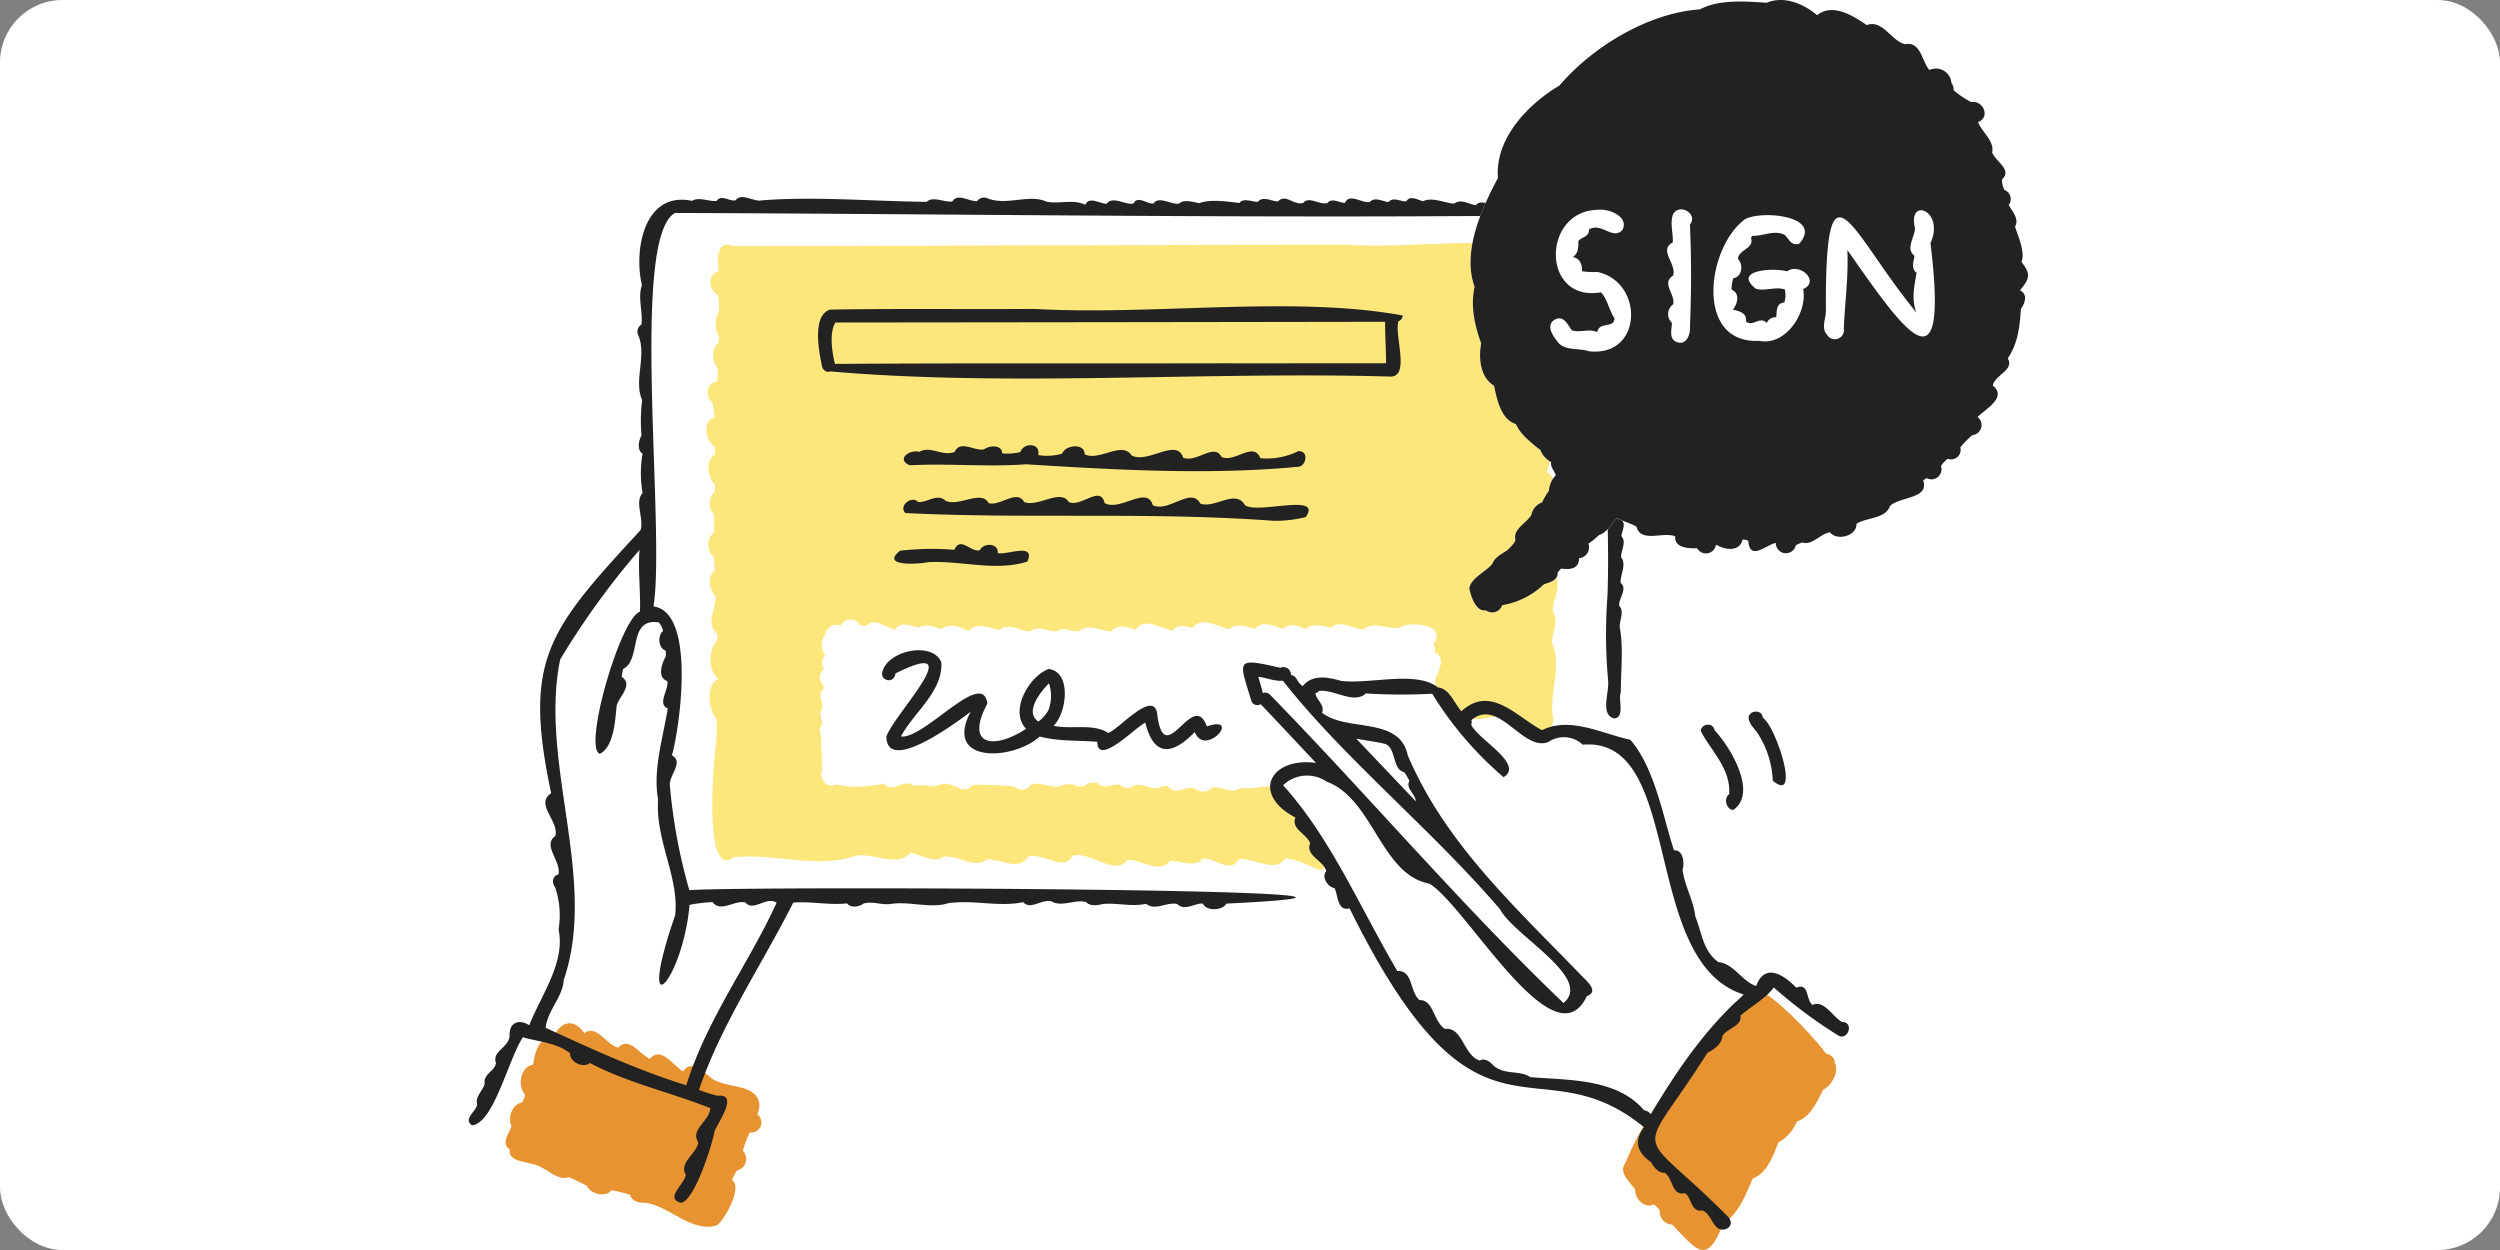
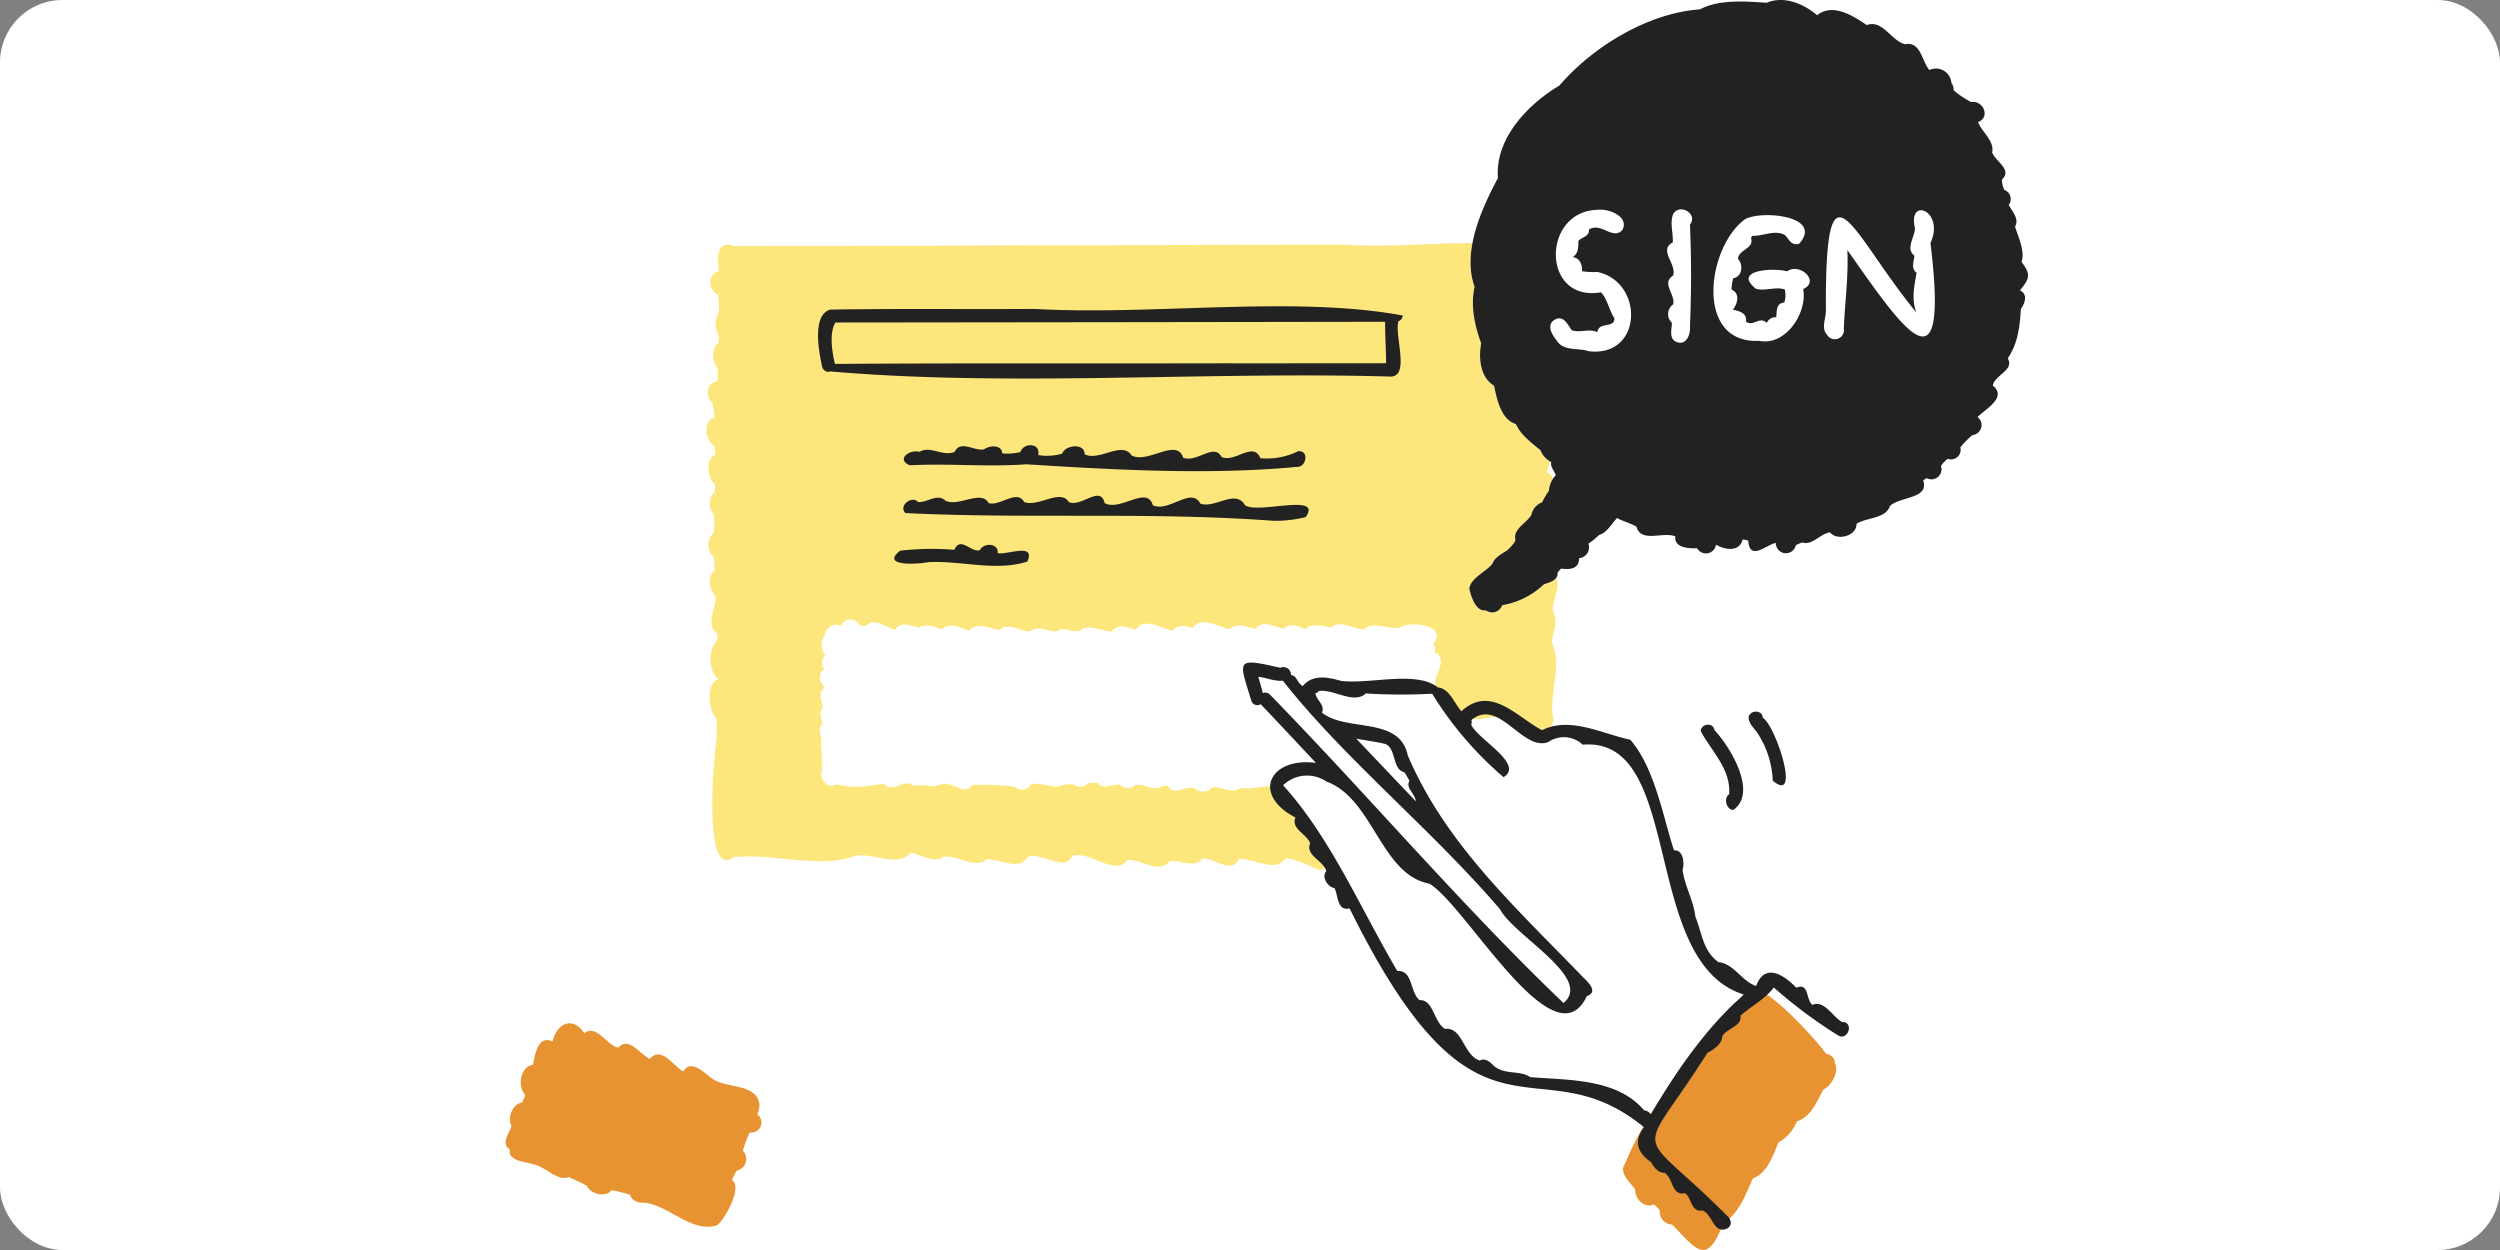
<svg xmlns="http://www.w3.org/2000/svg" width="400" height="200" viewBox="0 0 400 200">
  <rect x="0" y="0" width="400" height="200" fill="#808080" stroke="none" />
  <g id="グループ_22780" data-name="グループ 22780" transform="translate(-1308 -2643.999)">
    <rect id="長方形_886" data-name="長方形 886" width="400" height="200" rx="10" transform="translate(1308 2644)" fill="#fff" />
    <g id="グループ_22773" data-name="グループ 22773" transform="translate(1383 2644)">
      <g id="グループ_22774" data-name="グループ 22774">
        <path id="パス_42692" data-name="パス 42692" d="M300.5,187.329c3.9-2.766-.427-10.006-3.031-12.773-.184-1.273-2.083-1.079-2.212.13,1.632,3.152,4.836,6.005,4.574,10.108-.95.608-.487,2.526.669,2.535" transform="translate(-98.153 -57.739)" fill="#fff" />
        <path id="パス_42693" data-name="パス 42693" d="M310.616,181.6c4.6,3.888.467-8.826-1.586-10.043-.032-1.371-2.265-1.306-2.276.042.108,1.122,1.2,1.844,1.694,2.826a14.986,14.986,0,0,1,2.169,7.174" transform="translate(-101.975 -56.698)" fill="#fff" />
        <path id="パス_42694" data-name="パス 42694" d="M220.775,180.612a1.015,1.015,0,0,0-1.07-1.4c-1.44-.812-2.871-3.591-4.694-2.719-1.074-.788-.505-3.636-2.589-2.751-2.1-2.178-5.074-3.989-6.427-.265-2.308-.785-3.578-3.6-6.028-3.828-2.493-1.781-2.62-4.65-3.69-7.26-.315-2.71-1.688-4.806-2.051-7.487.335-1.036.13-3.28-1.359-3.129-1.712-5.058-3.023-13.134-7-17.7-.463-.1-.933-.222-1.405-.351a18.629,18.629,0,0,0-.632-3.242c.951-.669.12-2.911.516-3.977,0-3.437.442-7.244-.172-10.454-.055-1.089.787-2.525-.087-3.409-.119-1.219,1.413-2.719.226-3.668-.075-1.316,1-2.989.075-4.1-.021-1.067.917-2.47.054-3.365.062-.838.92-2.164-.184-2.719-.032-1.3,1.511-3.236.1-4.122-.054-1,.852-2.491-.334-3.107.511-2.913-.024-5.528.1-8.458a1.058,1.058,0,0,0-.136-1.61c.054-1.184.985-2.572-.069-3.377-.033-1.068.939-2.5.065-3.377.011-.907.9-2.212-.2-2.816-.13-1.122,1.338-2.546.043-3.345-.134-1.1.933-2.329.022-3.194.1-1.332.728-2.62.053-3.776.2-.731.668-1.692-.118-2.254-.1-1.263.723-2.989-.108-4.111.92-9.284-9.809-6.974-15.848-7.114-.658-.141-1.316-.27-1.769.27-.669-.065-1.511-.658-2.1-.054-.876.063-2.16-.683-2.794.2-1.294-.172-2.308-1.077-3.517-.248-1.522-.125-3.477-1.089-4.921-.4-.862-.151-2.071-1.035-2.718.043-.922.034-2.1-.788-2.837.108-.939-.119-2.212-.885-2.978-.021-1.222.267-3.276-1.489-3.981.151-.917-.011-2.093-.885-2.816.021-1.25.347-2.97-1.15-3.839-.035-1.477.521-2.873-1.557-4.039-.228-1.031.016-2.437-.939-3.225.065-.951.049-2.244-.706-2.967.184-2.021-.225-4.65-.65-6.413.035-1.107-.193-2.445-.678-3.276.083-1.175.166-3.26-1.272-4.046-.043.011,0,.021.011.032.011-1.1.152-2.511-1.367-3.268.011-1.294.268-3.3-1.288-4.283.032-1.087,0-2.767-1.246-3.409.162-1.975-.959-4.15-.067-6.206-.5-2.774-1.278-6.331.7-9.44-.529a1.359,1.359,0,0,0-1.661.443c-1.232.116-3.115-1.351-3.959.053-1.255.2-3.095-.913-4.111.065-8.954-.106-17.97-.893-26.4-.236-1.272.3-3.244-1.323-4.186.011a2.816,2.816,0,0,1-1.2-.194c-.68-.2-1.359-.41-1.823.27-1.25.142-2.788-.7-3.927-.011C28,46.238,26.388,55.86,27.721,61.359c-.708,1.832.154,4.243-.076,6.279a1.335,1.335,0,0,0-.517,1.715c1.4,3.219-.77,7.265.626,10.368a26.1,26.1,0,0,0-.1,5.664c-.465.8-.766,2.33.161,2.913a18.418,18.418,0,0,0,.011,6.311c-1.322,1.4.23,4.026-.321,5.913C12.667,116.59,8.668,121.261,13.2,142.638c-2.651,1.734,1.266,4.4.68,6.818-2.18,1.5,1,4.066.475,6.193-.971.13-1.079,1.359-.529,2.017a13.9,13.9,0,0,1,.561,6.743c1.089,5.306-2.69,10.331-4.7,15.347-1.61-1.08-3.224-.441-3.136,1.629-.075,1.966-2.873,2.469-2.18,4.434-.224,1.33-2.043,1.684-1.812,3.312-.3,1.1-1.607,2.126-1.187,3.3-.221,1.147-1.965,2.1-1.074,3.1a1.232,1.232,0,0,0,.64,1.043c1.666.839,3.375,1.585,5.073,2.358a1.409,1.409,0,0,0,.569.7c-.31,1.877,2.418,1.91,3.841,2.373,1.78.313,3.808,2.773,5.6,2.039,1.055.445,1.8.82,2.9,1.391.615,1.338,2.988,1.931,3.948.691a25.434,25.434,0,0,1,2.957.744c.237,1,1.456,1.359,2.384,1.262,3.877.482,7.393,4.806,11.425,3.658,1.13-.547,4.316-6.194,2.492-7.24a9.1,9.1,0,0,1,.777-1.553,1.913,1.913,0,0,0,.96-3.2,20.124,20.124,0,0,1,1.111-2.913,1.6,1.6,0,0,0,1.208-2.87,4.6,4.6,0,0,0,.342-1.638c-.516-3.6-5.786-2.3-7.991-4.436-.2-.155-.435-.34-.675-.527,3.628-9.339,9.6-18.383,14.076-27.293,2.871-.239,5.592.437,8.61.123.594.8,1.979.544,2.643.023,1.574-.429,2.933.332,4.52.043,3.043-.4,6.258.8,9.041-.1,4.274-.566,7.9.646,11.984-.156,1.168,1.331,2.988-.6,4.574-.118,1.532.938,3.671-.354,5.459.087.744.744,1.748.527,2.773.312,2.338-.2,4.418.485,6.861-.023,1.419,1.188,3.321-.348,4.973.034,1.18,1.208,2.851-.2,4.11-.065.5,1.242,3.169,1.134,3.744,0l1.132-.057a1.314,1.314,0,0,0,.72.241l16.812.47a1.335,1.335,0,0,0,1.051.1c20.771,42.073,29.691,20.955,47.014,34.936a49.95,49.95,0,0,0-2.917,5.879c-1.119,1.543.856,3,1.618,4.229-.1,1.481,1.554,3.041,3,2.32a8.647,8.647,0,0,1,.928.949,2.047,2.047,0,0,0,1.963,2.276c3.711,3.771,5.34,6.5,7.8.756a1.222,1.222,0,0,0,.238.055c.907,0,1.759-.732,1.091-1.853,1.826-1.623,2.791-4.156,3.793-6.327,2.342-.906,3.215-3.636,4.089-5.761a6.871,6.871,0,0,0,2.967-3.366c2.211-.744,3.215-3.172,4.207-5.092,1.194-.557,2.382-2.509,1.963-3.873a12.072,12.072,0,0,0,2.157-4.7,1.586,1.586,0,0,0-.084-.864" transform="translate(-0.016 -15.707)" fill="#fff" />
        <path id="パス_42695" data-name="パス 42695" d="M49.449,258.209c-.515-3.6-5.786-2.3-7.99-4.436-1.176-.895-3.075-2.729-4.208-.8-1.6-.885-3.485-4.143-5.33-2.028-1.607-.658-3.3-3.679-5.07-1.791-1.867-.389-3.431-3.787-5.438-2.308-1.878-2.83-4.405-1.535-5.081,1.348-2.3-1.167-2.806,2.107-3.118,3.7-2.029.277-2.531,3.469-1.24,4.812a8.148,8.148,0,0,1-.507,1.23c-1.536.228-2.393,2.417-1.683,3.776-.362,1.162-1.772,2.754-.28,3.754-.311,1.877,2.417,1.91,3.841,2.373,1.78.313,3.808,2.773,5.6,2.039,1.054.445,1.8.82,2.9,1.391.615,1.338,2.989,1.931,3.949.691a25.42,25.42,0,0,1,2.956.744c.237,1,1.456,1.359,2.384,1.262,3.877.481,7.393,4.806,11.425,3.658,1.13-.547,4.317-6.194,2.492-7.24a9.147,9.147,0,0,1,.777-1.553,1.913,1.913,0,0,0,.96-3.2,20.123,20.123,0,0,1,1.111-2.913,1.6,1.6,0,0,0,1.208-2.87,4.588,4.588,0,0,0,.342-1.638" transform="translate(-2.936 -81.536)" fill="#e89331" />
        <path id="パス_42696" data-name="パス 42696" d="M310.542,248.816c.033-.691-.367-1.3-1.435-1.575-1.331-2-13.514-15.72-13.324-8.447-7.172,7.5-14.889,16.465-18.783,26.043-1.119,1.543.857,3,1.618,4.229-.1,1.481,1.555,3.041,3,2.319a8.653,8.653,0,0,1,.928.95,2.047,2.047,0,0,0,1.963,2.276c3.918,3.981,5.513,6.82,8.221-.271,2.5-1.477,3.538-4.573,4.7-7.1,2.341-.907,3.215-3.636,4.089-5.761a6.876,6.876,0,0,0,2.967-3.366c2.212-.744,3.215-3.172,4.207-5.092,1.294-.6,2.6-2.853,1.845-4.208" transform="translate(-91.973 -78.683)" fill="#e89331" />
        <path id="パス_42697" data-name="パス 42697" d="M192.03,111.091c-.091-1.873,1.7-4.433-.032-6.052.021-1.284,1.049-3.073-.443-4-.309-1.947,2.269-4.754-.086-6.128.147-1.379,1.828-3.414.13-4.531.041-1.73,2.015-3.913.345-5.427.235-1.313,1.128-3.354-.55-4.174.206-1.557,2.31-3.779.216-4.931.345-.977.949-2.507-.27-3.236.053-1.429,1.741-3.1.5-4.434-.092-1.7,1.343-3.769.021-5.33a1.584,1.584,0,0,0-1.251-2.1,1.39,1.39,0,0,0-1.24-1.532c-9.205-2.037-19.995-.049-29.711-.68-32.512,0-65.626.176-98.346.216-2.851-1.138-2.648,2.249-2.353,4-1.921.489-1.682,3.04-.14,3.808a15.18,15.18,0,0,1,.14,2.708,3.763,3.763,0,0,0,.011,3.905c-.011.345-.022.68-.043,1.014-1.261.886-1.037,3.045-.173,4.1a14.248,14.248,0,0,1-.075,2.126c-1.744.095-1.935,2.431-.788,3.409a11.807,11.807,0,0,1,.356,2.319c-2.053.672-1.375,3.81.033,4.7a11.041,11.041,0,0,1,.086,1.241c-1.655.871-1.219,3.749-.033,4.822-.008.4-.032.8-.065,1.2a2.521,2.521,0,0,0-.13,3.527,15.7,15.7,0,0,1-.011,3.031c-1.249.83-1.049,2.944-.011,3.83.086.712.151,1.424.184,2.126-1.257.973-.889,3.157.118,4.132.2,1.889-1.772,4.432.292,6.009,0,.362,0,.726-.011,1.079-1.457,1.288-1.465,4.9.107,6.106,0,.043.011.075.011.119-1.953.717-1.534,5.111-.3,6.2a20.248,20.248,0,0,1,.043,3.6c-.381,2.246-2.268,22.556,2.8,18.642,6.222-.632,13.688,1.887,19.247-.172,2.8-.676,6.959,1.94,8.976-.507,1.7.208,3.81,1.808,5.351.6,2.228-.268,5.093,2.1,6.883.41,2.018-.032,5.331,1.975,6.549-.389,2.323-.792,5.894,2.56,7.184-.173,2.761-.768,6.916,3.365,8.717.7,2.1-.212,5.236,2.371,6.819.14,1.7-.079,4.075,1.186,5.329-.4,1.784-.08,4.572,2.533,5.7.107,2.316-.258,5.987,2.336,7.412-.118,2.013.148,3.71,1.162,5.437,1.856a1.686,1.686,0,0,0,.841-3.118c-.774-4.466-5.407-6.135-7.056-9.969-2.067-.83-4.19.365-6.343-.053-1.289,1.143-3-.353-4.543-.043a1.917,1.917,0,0,1-2.784.1,3.588,3.588,0,0,0-.85-.031h.031c-1.169.1-2.622,1.092-3.463-.313a4.757,4.757,0,0,0-.96.033c-1.355,1-2.845-.623-4.381-.14a1.671,1.671,0,0,1-2.308-.087c-1.186-.27-2.622.951-3.517-.312A5.426,5.426,0,0,0,118,144.7a1.753,1.753,0,0,1-2.33.172,4.913,4.913,0,0,0-1.791.13c-1.537.759-3.294-.656-4.984-.119a1.7,1.7,0,0,1-2.644.346,48.945,48.945,0,0,0-6.742-.27c-1.064,1.581-2.5.077-3.809-.122-1.173-.322-2.286.726-3.409.241-.954-.25-2.065.252-2.923-.366-1.392-.152-2.872,1.455-3.992.054-2.557.382-5.017.822-7.628.086-1.647.862-2.861-1.011-2.233-2.492a.01.01,0,0,1-.011.011c-.1-1.132-.075-2.281-.173-3.4.011.021.011.043.022.064-.238-.766.19-1.514-.162-2.276.022.065.043.13.065.194a1.687,1.687,0,0,1,.259-1.79c-.121-.816-.652-1.752.011-2.471.156-1.04-.894-2.207.151-3.064a1.024,1.024,0,0,0-.043-.69.023.023,0,0,1-.021-.022l-.054-.053c.011.011.021.021.032.021a1.6,1.6,0,0,1,.184-2.438c0-.022-.011-.033-.011-.054a1.7,1.7,0,0,1,.184-2.147,2.874,2.874,0,0,1,.053-3.42v-.431h.141a1.6,1.6,0,0,1,2.308-.842,1.662,1.662,0,0,1,2.989-.226.44.44,0,0,0,.151.065h-.011a2.761,2.761,0,0,0,.9.14c1.364-1.516,3.159.3,4.682.582.84-1.42,2.509-.609,3.754-.334,1.171-.712,2.482-.075,3.69.237,1.278-1.065,3.019-.292,4.347.291,1.258-1.451,3.276-.469,4.812-.118,1.535-1.385,3.361.273,5.027.2,1.245-1.062,2.812.076,4.2,0,1.1-.812,2.4.066,3.582,0,1.517-1.422,3.5.02,5.232,0,.895-1.316,2.6-.627,3.83-.248,1.375-2.122,4.043-.224,5.891.13.772-1.023,2.181-.8,3.236-.389,1.346-2.073,4.039-.186,5.88.151,1.12-1.1,2.82-.318,4.153-.064,1.164-1.462,3.075-.323,4.521.011.937-1.072,2.417-.419,3.5.075,1.073-1.076,2.768-.515,4.078-.259,1.5-1.369,3.542.232,5.254.3,1.535-1.459,3.807.038,5.664-.3,1.849-1.156,7.77-.469,5.481,2.632a1.949,1.949,0,0,1,.216,1.316c1.822.862.609,2.848.119,4.175-.339,1.142.645,2.087.6,3.226,7.315,6.266,6.349,1.181,12.568,3.625a1.444,1.444,0,0,0,.9.993c.626,2.578,4.715.809,4.79-1.273-.883-4.007,1.508-8.395-.248-12.288.069-1.524,1.094-3.421.162-4.941-.238-1.92,2.029-5.074-.356-6.171" transform="translate(-18.932 -19.369)" fill="#fde67c" />
-         <path id="パス_42698" data-name="パス 42698" d="M.484,195.755c3.505-.2,5.941-10.849,8.188-14.09,2.541.765,5.255.811,7.541,2.548-.1,1.4,2.093,2.481,3.161,1.575,6.146,3.21,12.7,4.626,19.287,7.224-.251,2.274-3.264,3.364-1.931,5.477-.27,1.828-3.136,3.212-2,5.2-.215,1.479-3.378,3.7-.852,4.456,2.255,0,5.319-10.12,5.448-11.468.664-1.5,3.9-6.043.483-5.646a28.028,28.028,0,0,1-2.967-.93c3.441-10.295,10.169-20.215,15.077-29.976,2.871-.239,5.592.437,8.61.123.594.8,1.979.544,2.643.023,1.575-.429,2.933.332,4.52.043,3.043-.4,6.258.8,9.041-.1,4.274-.565,7.9.648,11.984-.156,1.168,1.331,2.988-.6,4.574-.118,1.532.938,3.671-.354,5.459.087.744.744,1.748.527,2.773.312,2.338-.2,4.418.485,6.861-.023,1.419,1.188,3.321-.348,4.973.034,1.18,1.207,2.852-.2,4.11-.065.5,1.242,3.169,1.134,3.744,0,48.627-2.356-77.754-2.866-85.918-2.146a88.51,88.51,0,0,1-3.112-16.724c-.228-1.6,2.307-3.753.334-4.855,1.313-4.774,3.816-22.91-2.955-23.827,1.965-12.284-3.8-59.008,3.445-62.953,47.647.164,94.169.9,141.178.372,2.706.656,7.454-.734,7.131,3.555,1.217,6.566-.37,13.513.679,19.893-.6,12.606.639,24.909.206,37.374a82.448,82.448,0,0,0,.1,13.636c.23,1.745-1.336,5.469.972,6.051,1.766-.168.6-2.941,1.058-4.163,0-3.437.441-7.244-.172-10.454-.055-1.089.786-2.525-.087-3.409-.119-1.219,1.413-2.719.226-3.668-.075-1.316,1-2.989.075-4.1-.021-1.067.917-2.47.054-3.365.062-.839.92-2.165-.184-2.719-.032-1.3,1.511-3.237.1-4.122-.054-1,.852-2.491-.334-3.107.511-2.913-.024-5.528.1-8.458a1.057,1.057,0,0,0-.136-1.61c.054-1.184.985-2.572-.069-3.377-.033-1.068.939-2.5.065-3.377.011-.907.9-2.212-.2-2.816-.13-1.122,1.338-2.546.043-3.345-.134-1.1.933-2.329.021-3.194.1-1.332.728-2.62.053-3.776.2-.731.668-1.692-.118-2.255-.1-1.262.723-2.988-.108-4.11.92-9.284-9.809-6.974-15.848-7.114-.658-.141-1.316-.27-1.769.27-.669-.065-1.511-.658-2.1-.054-.876.063-2.16-.683-2.794.2-1.294-.172-2.308-1.077-3.517-.248-1.521-.125-3.477-1.089-4.921-.4-.863-.151-2.071-1.035-2.719.043-.922.034-2.1-.788-2.837.108-.939-.119-2.212-.885-2.978-.021-1.222.267-3.276-1.489-3.981.151-.917-.011-2.093-.885-2.816.021-1.25.347-2.97-1.15-3.839-.035-1.477.521-2.873-1.557-4.039-.228-1.031.016-2.437-.939-3.226.065-.951.049-2.244-.706-2.967.184-2.021-.225-4.65-.65-6.413.035-1.107-.194-2.445-.678-3.276.083-1.175.166-3.26-1.272-4.046-.043.011,0,.021.011.032.011-1.1.152-2.51-1.367-3.268.011-1.294.268-3.3-1.288-4.283.032-1.087,0-2.767-1.246-3.409.162-1.975-.959-4.15-.067-6.206-.5-2.774-1.278-6.331.7-9.44-.529a1.359,1.359,0,0,0-1.661.443c-1.232.116-3.115-1.351-3.959.053-1.255.2-3.095-.913-4.111.065-8.954-.106-17.97-.893-26.4-.236-1.272.3-3.244-1.323-4.186.011a2.816,2.816,0,0,1-1.2-.194c-.68-.2-1.359-.41-1.823.27-1.249.142-2.788-.7-3.927-.011-7.74-1.609-9.351,8.013-8.017,13.512-.709,1.832.154,4.243-.077,6.279a1.335,1.335,0,0,0-.517,1.715c1.4,3.219-.77,7.265.626,10.368a26.144,26.144,0,0,0-.1,5.664c-.465.8-.766,2.33.161,2.913a18.4,18.4,0,0,0,.011,6.311c-1.323,1.405.229,4.026-.322,5.913-14.841,16.07-18.84,20.741-14.309,42.117-2.651,1.734,1.266,4.4.68,6.818-2.18,1.5,1,4.066.475,6.193-.971.13-1.079,1.359-.529,2.017a13.9,13.9,0,0,1,.561,6.743c1.089,5.306-2.69,10.331-4.7,15.347-1.61-1.08-3.224-.441-3.136,1.629-.075,1.966-2.873,2.469-2.18,4.434-.224,1.33-2.043,1.684-1.812,3.312-.3,1.1-1.607,2.126-1.187,3.3-.237,1.23-2.266,2.233-.874,3.323M15.2,172.5c5.513-16.159-3.963-34.68-.573-51.274a126.046,126.046,0,0,1,12.7-17.54c-.264,3.166.171,6.56.071,9.9-3.119.973-9.175,21.854-6.413,22.731,2.236-1.117,2.45-5.406,2.678-7.692.344-1.4,2.739-3.378.8-4.629.075-.414.141-.836.238-1.251,3.009-1.507.677-8.2,5.7-7.457a2.685,2.685,0,0,1,.676,1.385c-.9.744-.744,2.762.453,3.15.011.3.011.593,0,.9-.59,1.019-1.471,3.364.238,3.959.27,1.392-1.672,3.636.075,4.381-.776,4.774-2.409,9.849-1.543,14.575-.47,6.494,3.38,12.425,2.73,18.491-6.468,18.767,1.2,10.711,2.3-1.644a22.456,22.456,0,0,1,3.681-.435c1.307,1.724,3.52-.378,5.254.054,1.329,1.546,3.348-1.075,4.99.04-4.493,9.838-11.106,18.485-14.451,29.208-7.8-2.419-15.134-5.811-22.5-9.2.3-2.8,2.74-4.906,2.895-7.65" transform="translate(0 -15.707)" fill="#222" />
        <path id="パス_42699" data-name="パス 42699" d="M299.83,184.793c-.95.608-.487,2.525.669,2.535,3.9-2.766-.427-10.007-3.031-12.773-.184-1.274-2.083-1.079-2.213.129,1.632,3.153,4.837,6.005,4.575,10.109" transform="translate(-98.153 -57.739)" fill="#222" />
        <path id="パス_42700" data-name="パス 42700" d="M310.616,181.6c4.6,3.888.467-8.826-1.586-10.043-.032-1.371-2.265-1.306-2.276.042.108,1.122,1.2,1.844,1.694,2.826a14.986,14.986,0,0,1,2.169,7.174" transform="translate(-101.975 -56.698)" fill="#222" />
        <path id="パス_42701" data-name="パス 42701" d="M281.382,216.294c-1.44-.812-2.871-3.591-4.693-2.719-1.075-.788-.506-3.636-2.589-2.751-2.1-2.178-5.074-3.99-6.427-.265-2.308-.786-3.578-3.6-6.028-3.829-2.493-1.78-2.62-4.65-3.69-7.26-.314-2.711-1.688-4.807-2.051-7.487.335-1.035.13-3.28-1.359-3.128-1.712-5.059-3.023-13.134-7-17.7-4.591-.991-9.656-3.78-14.134-1.533-4.192-2.252-8.224-7.284-12.9-3.034-1.125-1.261-1.9-3.626-3.748-3.807-3.456-2.738-10.764-.5-15.446-1.036-2.19-.628-4.614-1.106-6.171.815-1.019-.591-.876-1.629-1.9-1.774a1.214,1.214,0,0,0-1.715-1.154c-7.239-1.65-6.635-1.305-4.607,5.33a1.008,1.008,0,0,0,1.483.5c2.973,3.116,5.9,6.265,8.843,9.395-7.309-.985-10.454,4.977-3.288,8.741-.755,1.834,1.834,2.611,2.363,4.132-.859,1.907,2.231,2.816,2.567,4.455-.82.939.248,2.524,1.316,2.7.6,1.077.393,3.755,2.417,3.247,20.813,42.157,29.726,20.863,47.117,35.015-1.694,2.221-1.1,4.047,1.137,5.608.4.766,1.175,1.758,2.136,1.672,1.412.844,1.092,3.757,3.268,3.269,1.146.729.861,3.083,2.838,2.772,1.433.633,1.64,3.023,3.15,3.065.917,0,1.791-.745,1.079-1.889-15.311-15.5-14.943-8.268-3.463-26.406.935-.474,2.391-1.447,2.362-2.643.692-1.258,3.236-1.623,2.9-3.269,1.849-1.65,3.874-2.614,5.358-4.533a77.052,77.052,0,0,0,10.238,7.638c1.588,1.037,2.729-2.138.636-2.135m-91.494-52.37a.01.01,0,0,0-.011-.011,1.027,1.027,0,0,0-1.122-.227c-.24-.873-.472-1.75-.733-2.618,1.288.158,2.622.759,3.931.632,9.749,12.417,23.815,23.8,34.743,36.57,2.23,4.248,14.972,11.009,10.156,15-16.21-15.486-31.163-33.129-46.964-49.342m18.5,7.914c1.742.767,1.059,4.11,2.98,4.479a11.388,11.388,0,0,1,.83,1.4c-.66,1.186.955,2.047,1.024,3.276q-4.762-5.011-9.525-10.021c1.8.334,3.634.572,4.69.864m55.843,41.426c-5.4,5.17-9.642,11.449-13.393,17.8a1.779,1.779,0,0,0-1.106-.646c-4.315-5.071-11.991-4.792-18.2-5.291-1.676-1.174-4.131-.268-5.912-1.879-.475-.571-1.425-1.251-2.148-.766-2.672-.873-2.736-5.407-5.555-5.07-1.839-1.035-1.844-4.72-4.067-4.6-1.588-1.183-1.051-4.851-3.581-4.66-5.957-10.114-10.614-21.239-18.275-29.722a5.492,5.492,0,0,1,6.917-.6c7.527,2.738,8.674,14.869,16.489,16.346,5.9,3.514,19.989,29,25.185,18,2.182-.81-.315-2.652-1.149-3.6-10.608-10.956-21.576-21.014-27.5-34.932-1.314-6.324-9.791-3.686-13.716-6.828.486-1.247-.8-1.875-1.071-3.085,0,0-.011,0-.011-.011a.954.954,0,0,0,.576-.373c2.348-.354,5.6,2.187,7.507.391a91.948,91.948,0,0,0,10.626.043,56.385,56.385,0,0,0,11.417,13.355c3.4-2.093-4.148-6.049-5.181-8.412a.934.934,0,0,0,.03-.727c4.447-3.654,8.123,5.029,12.283,3.531a4.4,4.4,0,0,1,5.534.41c16.363-1.411,9.142,34.82,25.789,39.98-.515.457-1,.962-1.493,1.349" transform="translate(-61.693 -52.791)" fill="#222" />
        <path id="パス_42702" data-name="パス 42702" d="M177.268,74.878c-17.61-3.232-39.831.035-58.958-1.049-10.887.077-21.793-.075-32.666.11-2.91.921-1.807,6.685-1.255,9.2a.752.752,0,0,1-.043-.27c0,.619.707,1.238,1.3.959,28.657,2.489,59.878,0,89.374.816,3.618.383.859-6.467,1.565-8.848a1.021,1.021,0,0,0,.679-.918m-27.4,7.649c-21.144.053-42.31-.046-63.442.1-.49-1.949-.927-5.031.082-6.624q43.986-.042,87.946-.116c-.016,2.228.162,4.411.151,6.632q-12.374.016-24.737.011" transform="translate(-27.831 -24.403)" fill="#222" />
        <path id="パス_42703" data-name="パス 42703" d="M122.926,107.791a8.215,8.215,0,0,1-2.9.216c-.107-1.445-2.039-1.273-2.923-.647-1.5.351-3.8-1.56-4.682.41-2.035.8-3.836-1.059-5.664,0-1.557-.448-3.778,1.2-1.532,2.148,6.305-.332,12.4.3,18.61-.161,14.029.879,29.185,1.75,43.369.411,1.488.067,1.967-2.647.173-2.505a11.4,11.4,0,0,1-6.063,1.122c-1.078-2.789-4.07.786-6.214-.206-1.172-2.3-3.937.976-6.128.13-1.051-3.257-5.575.992-8.242-.356-1.579-2.391-5.064.95-7.519-.183.021-1.867-3.118-1.521-3.593-.119a8.608,8.608,0,0,1-3.851.226c.475-1.931-2.308-2.082-2.837-.485" transform="translate(-34.662 -35.471)" fill="#222" />
        <path id="パス_42704" data-name="パス 42704" d="M163.335,122.828a19.985,19.985,0,0,0,5.2-.593c2.812-3.951-7.63-.423-9.7-1.9-1.568-2.647-4.77.579-7.153-.259-1.453-2.766-5.008,1.454-7.606.27-.927-3.254-5.178,1.037-7.714-.356-.634-2.937-3.726.7-5.707-.152-1.39-2.2-4.877.85-7.164-.011-1.171-2.1-3.8.7-5.685.173-1.175-2.207-4.72.63-6.883-.379-1.31-1.262-2.948.327-4.4.206-.993-1.122-3.194.593-2.039,1.758,19.424.98,39.21-.226,58.851,1.241" transform="translate(-34.626 -39.501)" fill="#222" />
        <path id="パス_42705" data-name="パス 42705" d="M107.456,133.305c5.23-.279,10.8,1.531,15.827-.1,1.388-3.119-3.342-.982-4.736-1.35.119-1.618-2.244-1.715-2.859-.475-1.411.453-3.114-2.312-4.089-.054a45.077,45.077,0,0,0-8.674.142c-3.277,2.583,2.937,2.162,4.531,1.833" transform="translate(-33.903 -43.36)" fill="#222" />
-         <path id="パス_42706" data-name="パス 42706" d="M141.179,167.438c1.37,5.556,4.369,5.168,7.908,1.5,1.71,4.16,7.612-2.839,1.931-.9-2.225-6.25-6.891,7.617-7.971-2.277-.842-3.4-6.042,2.665-7.79,3.323-2.471-1.588-5.985-.518-8.75-1.154,2.106-2.042,2.932-8.62-.787-9.084-3.14,1.144-6.366,6.732-3.615,9.57-5.136,3.364-9.837,2.78-6.2-4.025-.708-5.742-10.109,5.747-13.832,5.254,2.028-3.818,6.786-7.238,6.462-11.9-1.533-3.545-9.214-1.681-9.483,1.963a1.072,1.072,0,0,0,2.136-.14c12.191-6.084-.149,6.409-1.435,10.076.043,6.15,11.382-2.373,13.475-3.948-4.4,8.353,6.808,7.822,11.058,3.958,2.989.8,6.15.594,9.214.842.009,4.045,6.19-2.4,7.682-3.064M125.7,165.388a5.421,5.421,0,0,1-1.64,1.867c-2.255-1.521.356-4.747,1.7-6.117a6.317,6.317,0,0,1-.065,4.25" transform="translate(-32.928 -51.811)" fill="#222" />
        <path id="パス_42707" data-name="パス 42707" d="M327.908,46.437l0-.006,0,0c1.564-1.885,1.764-2.561.252-4.517l0-.005,0,0c.624-1.7-.624-4.24-1.035-5.645l0,0,0-.005c.722-1.228-.463-2.41-1.009-3.474l0,0,0,0a1.542,1.542,0,0,0-.69-2.381,3.5,3.5,0,0,1-.387-1.682c1.684-1.6-1.008-2.813-1.581-4.324v-.009c.417-1.78-1.642-3.258-2.254-4.845h0l0-.007c2.015-.749.863-3.53-1.11-3.2a14.857,14.857,0,0,1-2.81-1.9v-.008a1.573,1.573,0,0,0-.345-1.136,2.466,2.466,0,0,0-3.516-2.077c-1.237-1.386-1.336-4.636-3.92-4.13-2.178-.553-3.6-4.015-6.107-3.062-2.188-1.5-5.451-3.575-7.941-1.581C293.191.507,290.07-.7,287.387.44,284,.217,279.806-.144,276.7,1.5c-8.232.569-17.092,5.911-22.469,12.18-4.907,2.921-10.334,8.375-9.842,14.805l0,0,0,.006c-2.691,5.013-5.726,11.831-3.735,17.4v.007h0c-.68,3.068.011,6.122,1.051,9.043v.009c-.43,2.373-.162,5.419,2.069,6.772.453,2.172,1.1,5.4,3.491,6.124.765,1.742,2.489,3,3.928,4.19a3.625,3.625,0,0,0,1.716,1.893v.007h0c-.175.812.531,1.377.732,2.112l-.006.007h0a3.973,3.973,0,0,0-1.094,2.475h0v.015a10.232,10.232,0,0,0-1.076,1.824h0a2.658,2.658,0,0,0-1.724,2.013s-.005,0-.006.005v.017c-.792,1.314-3,2.252-2.54,3.987l0,.005v0c-.075.138-.118.29-.184.421a10.465,10.465,0,0,1-1.152,1.245.008.008,0,0,0-.008.009c-.933.587-2,1.135-2.361,2.14,0,.008-.009.014-.011.022-1.095,1.321-3.321,2.17-3.672,3.879.242,1.262,1.03,3.8,2.659,3.544a1.7,1.7,0,0,0,2.612-.819h0a12.758,12.758,0,0,0,6.654-3.331c.934-.37,2.246-.563,2.212-1.884a4.406,4.406,0,0,1,.572-.648c1.32.193,2.877.092,2.852-1.658a1.76,1.76,0,0,0,1.505-2.338,12.015,12.015,0,0,0,1.7-1.371v-.008l.009,0h0c1.235-.36,1.973-1.75,2.867-2.718.983.552,2.164.822,3.113,1.4.7,2.646,4.307.718,6.216,1.548-.232,1.7,1.85,1.96,3.483,1.893a1.621,1.621,0,0,0,3.02-.581c1.514.9,3.785,1.178,4.264-.824a3.1,3.1,0,0,1,.9.194v.008h0c.207,3.389,3.015.537,4.408.362a1.617,1.617,0,0,0,3.2.361,6.433,6.433,0,0,1,1.018-.445c1.589.53,2.885-1.4,4.458-1.624,1.121,1.442,4.3.573,4.232-1.354,1.649-1.068,4.694-.8,5.359-2.869,1.571-1.5,6.365-1.136,5.308-4.088h0l0-.007c.185-.117.362-.227.555-.344a.008.008,0,0,1,.009-.009,1.609,1.609,0,0,0,2.288-1.935v-.009a3.956,3.956,0,0,1,1.085-1.152,1.536,1.536,0,0,0,2.011-1.842h0l0-.009h.008a17.322,17.322,0,0,1,1.9-1.943,1.616,1.616,0,0,0,.849-2.894l.005-.005-.005,0c1.316-1.335,4.782-3.128,2.431-5.039v-.009c.362-1.723,3.5-2.447,2.4-4.341l0,0,0,0c1.624-2.373,1.927-5.1,2.1-7.916.65-.9,1.166-2.334-.143-2.969" transform="translate(-79.716 0)" fill="#fff" />
        <path id="パス_42708" data-name="パス 42708" d="M328.16,41.912l0-.005,0,0c.624-1.7-.624-4.24-1.035-5.644V36.25c.722-1.228-.463-2.41-1.009-3.474l0,0,0,0a1.543,1.543,0,0,0-.69-2.381,3.5,3.5,0,0,1-.387-1.683c1.684-1.6-1.009-2.812-1.581-4.324v-.008c.417-1.781-1.642-3.258-2.254-4.845h0l0-.007c2.015-.749.862-3.53-1.111-3.2a14.865,14.865,0,0,1-2.81-1.9v-.009a1.57,1.57,0,0,0-.344-1.136,2.467,2.467,0,0,0-3.516-2.078c-1.237-1.385-1.337-4.636-3.92-4.13-2.178-.553-3.6-4.015-6.108-3.061-2.187-1.5-5.451-3.575-7.941-1.581C293.191.508,290.07-.695,287.386.441,284,.218,279.806-.144,276.695,1.5c-8.232.569-17.092,5.912-22.468,12.181-4.907,2.921-10.334,8.375-9.842,14.805l0,0,0,.005c-2.691,5.013-5.726,11.831-3.735,17.4v.008h0c-.68,3.067.011,6.122,1.051,9.043v.008c-.43,2.373-.163,5.419,2.069,6.772.453,2.172,1.1,5.4,3.491,6.124.766,1.741,2.49,3,3.929,4.189a3.62,3.62,0,0,0,1.716,1.893v.008h0c-.175.812.531,1.377.732,2.112l-.006.006h0a3.979,3.979,0,0,0-1.094,2.475v.017a10.257,10.257,0,0,0-1.077,1.825h0a2.659,2.659,0,0,0-1.724,2.013s-.005,0-.006,0v.017c-.792,1.313-3,2.252-2.54,3.987l0,.005v0c-.076.138-.118.29-.184.422a10.574,10.574,0,0,1-1.152,1.245s-.009,0-.009.008c-.933.587-1.995,1.135-2.361,2.141,0,.008-.009.014-.011.021-1.095,1.321-3.321,2.171-3.672,3.879.242,1.262,1.03,3.8,2.659,3.545a1.7,1.7,0,0,0,2.611-.82h0a12.763,12.763,0,0,0,6.654-3.331c.934-.37,2.246-.563,2.212-1.884a4.337,4.337,0,0,1,.572-.648c1.32.194,2.877.093,2.852-1.657a1.761,1.761,0,0,0,1.505-2.338,12.063,12.063,0,0,0,1.7-1.371v-.009l.009,0v0c1.234-.359,1.972-1.75,2.867-2.718.983.552,2.164.822,3.112,1.4.706,2.647,4.307.718,6.217,1.548-.232,1.7,1.85,1.961,3.482,1.893a1.621,1.621,0,0,0,3.02-.58c1.515.9,3.786,1.178,4.265-.824a3.069,3.069,0,0,1,.9.194v.007h0c.207,3.39,3.016.537,4.408.362a1.618,1.618,0,0,0,3.2.362,6.489,6.489,0,0,1,1.017-.446c1.59.53,2.886-1.4,4.459-1.624,1.121,1.443,4.3.573,4.231-1.354,1.649-1.068,4.694-.8,5.359-2.869,1.571-1.5,6.365-1.135,5.308-4.088h0l0-.007c.185-.118.362-.228.555-.345a.008.008,0,0,1,.009-.008,1.609,1.609,0,0,0,2.288-1.935l0,0,0,0a3.96,3.96,0,0,1,1.085-1.153,1.535,1.535,0,0,0,2.01-1.842h0l0-.009h.009a17.324,17.324,0,0,1,1.9-1.943,1.616,1.616,0,0,0,.85-2.894l0,0,0,0c1.316-1.336,4.782-3.128,2.431-5.039v-.007h0c.362-1.724,3.5-2.447,2.4-4.341l0,0,0,0c1.624-2.372,1.927-5.1,2.1-7.915.65-.9,1.166-2.335-.143-2.97l0-.006,0,0c1.563-1.885,1.764-2.561.252-4.517" transform="translate(-79.716 0)" fill="#222" />
        <path id="パス_42709" data-name="パス 42709" d="M266.767,60.212A11.859,11.859,0,0,1,264.3,60.1c.081-1.012-.405-2.2-1.5-2.246.943-.606.9-1.614.917-2.583.467-.644,1.8-.67,1.683-1.842,2.007-1.241,3.817,1.785,5.367.06,1.11-2.171-2.254-3.441-3.953-3.214-9,.18-9.042,14.843.513,13.2,1.043,1.069,1.3,2.888,2.162,4.139.008,1.724-2.473.451-2.742,2.238-1.276-.623-2.711.141-4.08-.3-.664-.883-1.262-2.406-2.642-1.75-1.48.749-.605,2.389.186,3.323,1.093,1.85,3.441,1.178,5.173,1.775,8.628,1.021,8.914-11.042,1.38-12.686" transform="translate(-86.176 -16.705)" fill="#fff" />
        <path id="パス_42710" data-name="パス 42710" d="M288.139,51.055c-.48,1.4.067,2.953-.009,4.4-2.352,1.272.662,3.443.05,5.316-1.949,1.262.4,2.961.009,4.61a1.9,1.9,0,0,0-.21,2.944c0,1.1-.555,2.624.849,3.112,1.549.511,2.186-1.363,2.053-2.7.227-5.4.223-10.708-.009-16.117,1.4-1.775-1.825-3.55-2.734-1.565" transform="translate(-95.481 -16.682)" fill="#fff" />
        <path id="パス_42711" data-name="パス 42711" d="M305.6,71.668c4.219.9,7.773-4.4,7.087-8.291,2.743-1.2-.546-4.286-2.583-2.822-2.114-.616-8.871-.23-4.946,2.81,1.459.369,3.094-.389,4.576.075a3.917,3.917,0,0,1-.071,2.1c-1.364.112-1.2,1.465-1.286,2.364a1.478,1.478,0,0,0-1.523.917c-1.093-1.2-2.247.689-3.322-.244.2-1.338-1.093-1.682-2.095-1.893.724-.921,1.211-2.589-.218-3.214a6.946,6.946,0,0,1,.277-1.817c1.431-.227,1.649-2.154.749-3.087.133-1.58,2.652-1.569,2.086-3.391a1.565,1.565,0,0,1,.252-.311c1.734.084,3.579-1.061,5.224-.084.614.69,1.043,1.75,2.246,1.346,3.871-4.423-5.869-5.39-8.639-3.936-6.118,4.387-8.188,19.965,2.187,19.482" transform="translate(-99.172 -17.139)" fill="#fff" />
        <path id="パス_42712" data-name="パス 42712" d="M341.852,55.646c2.376-5.186-3.7-7.516-2.474-2.381-.007,1.379-1.581,3.289-.083,4.408-.107.907-.6,1.972.337,2.734-.385,2.2-.826,4.208-.038,6.338-10.507-12.772-14.588-26.476-14.471-.369.059,1.254-.816,2.835.152,3.887a1.456,1.456,0,0,0,2.717-.934c.168-4.191.76-8.328.562-12.576,9.236,13.186,16.3,23.518,13.3-1.107" transform="translate(-107.98 -16.751)" fill="#fff" />
      </g>
    </g>
  </g>
</svg>